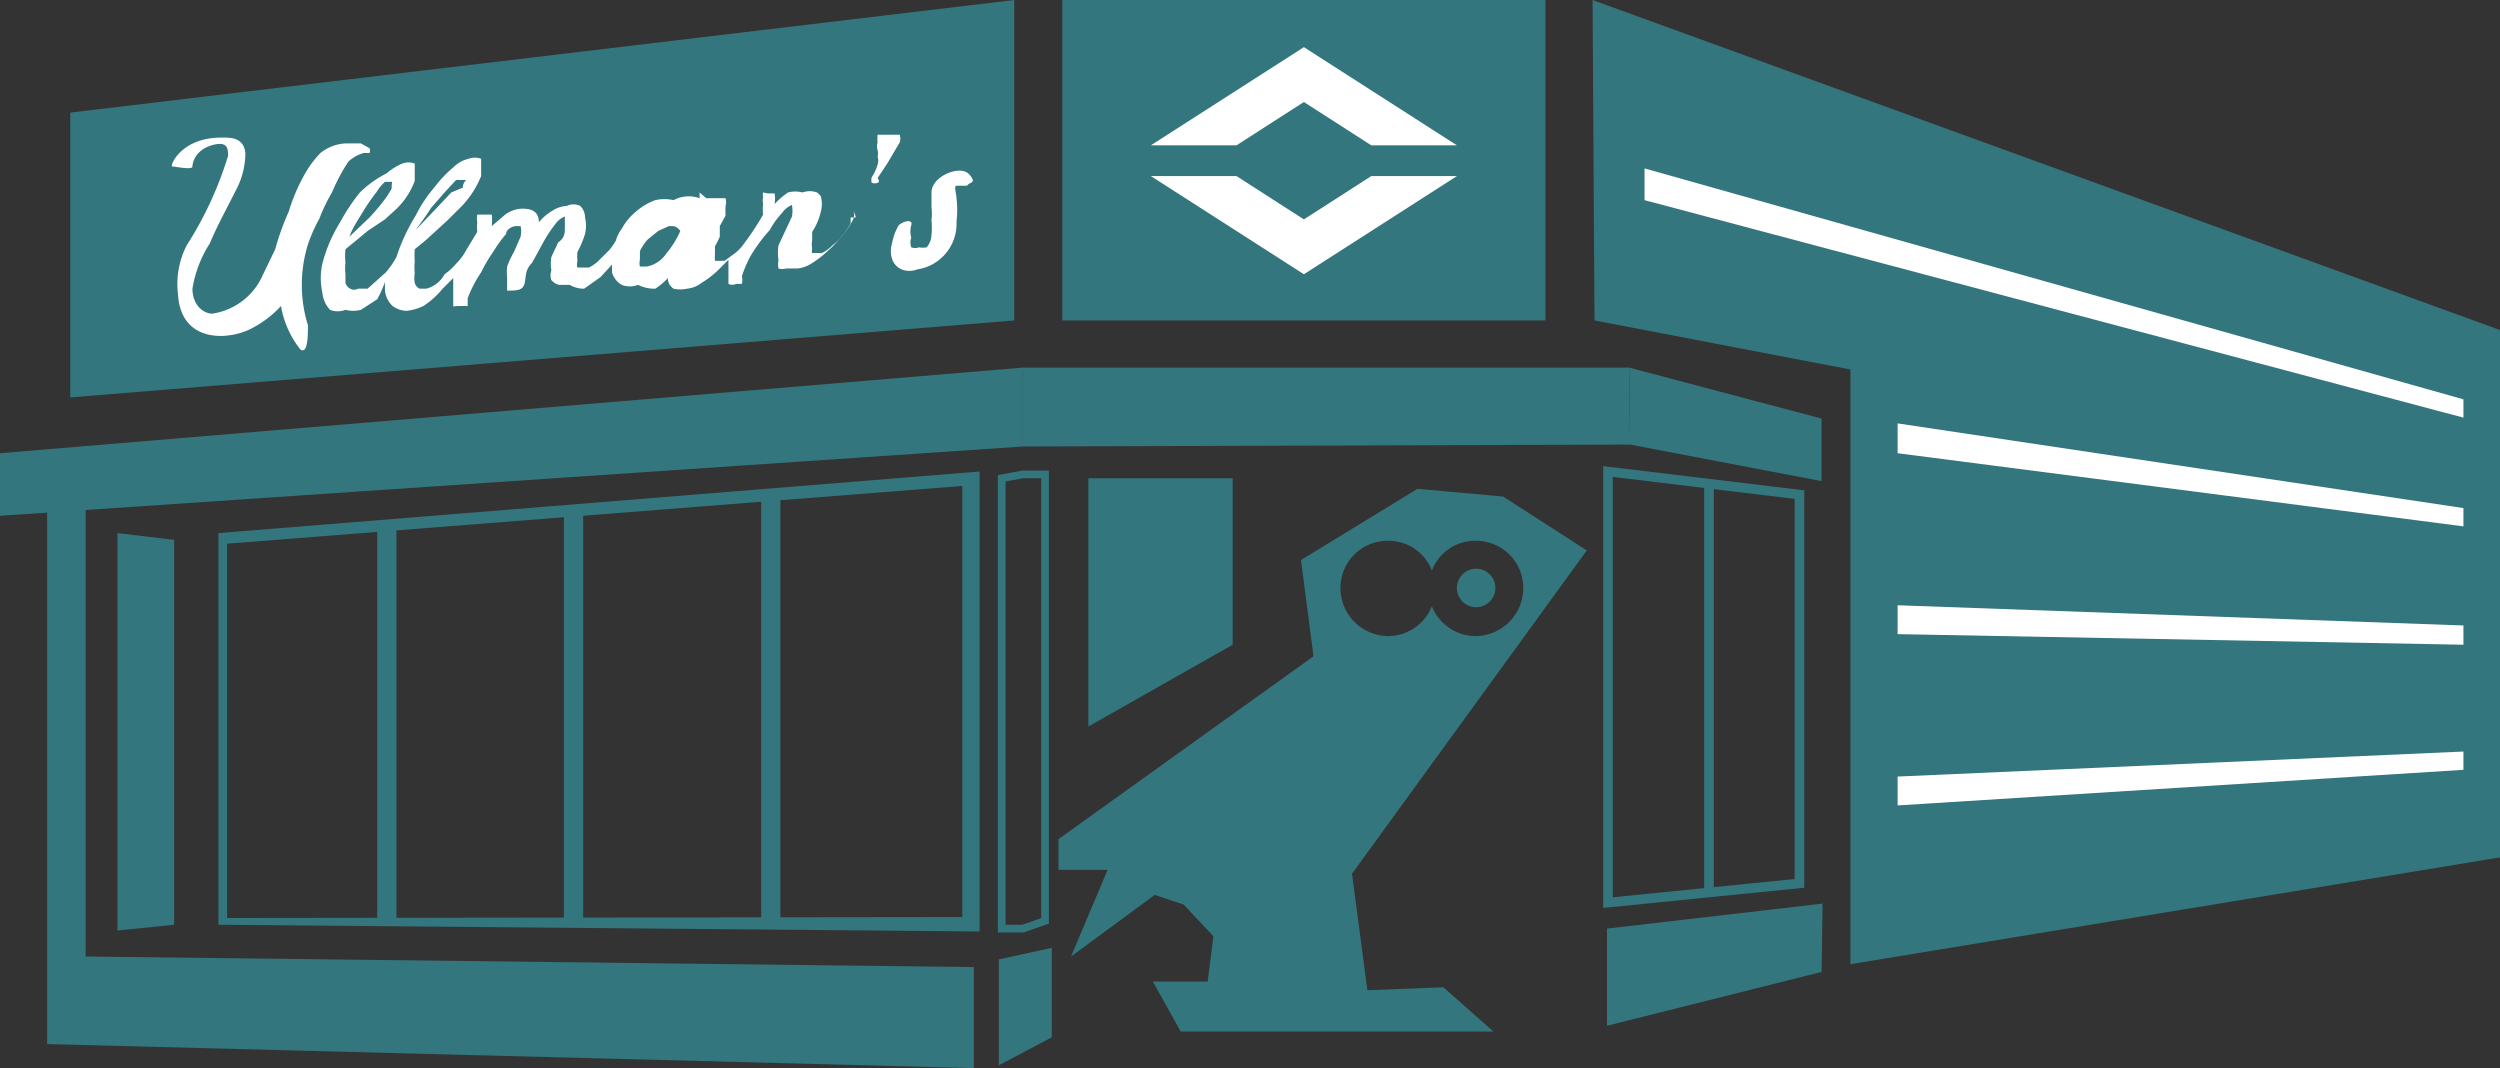
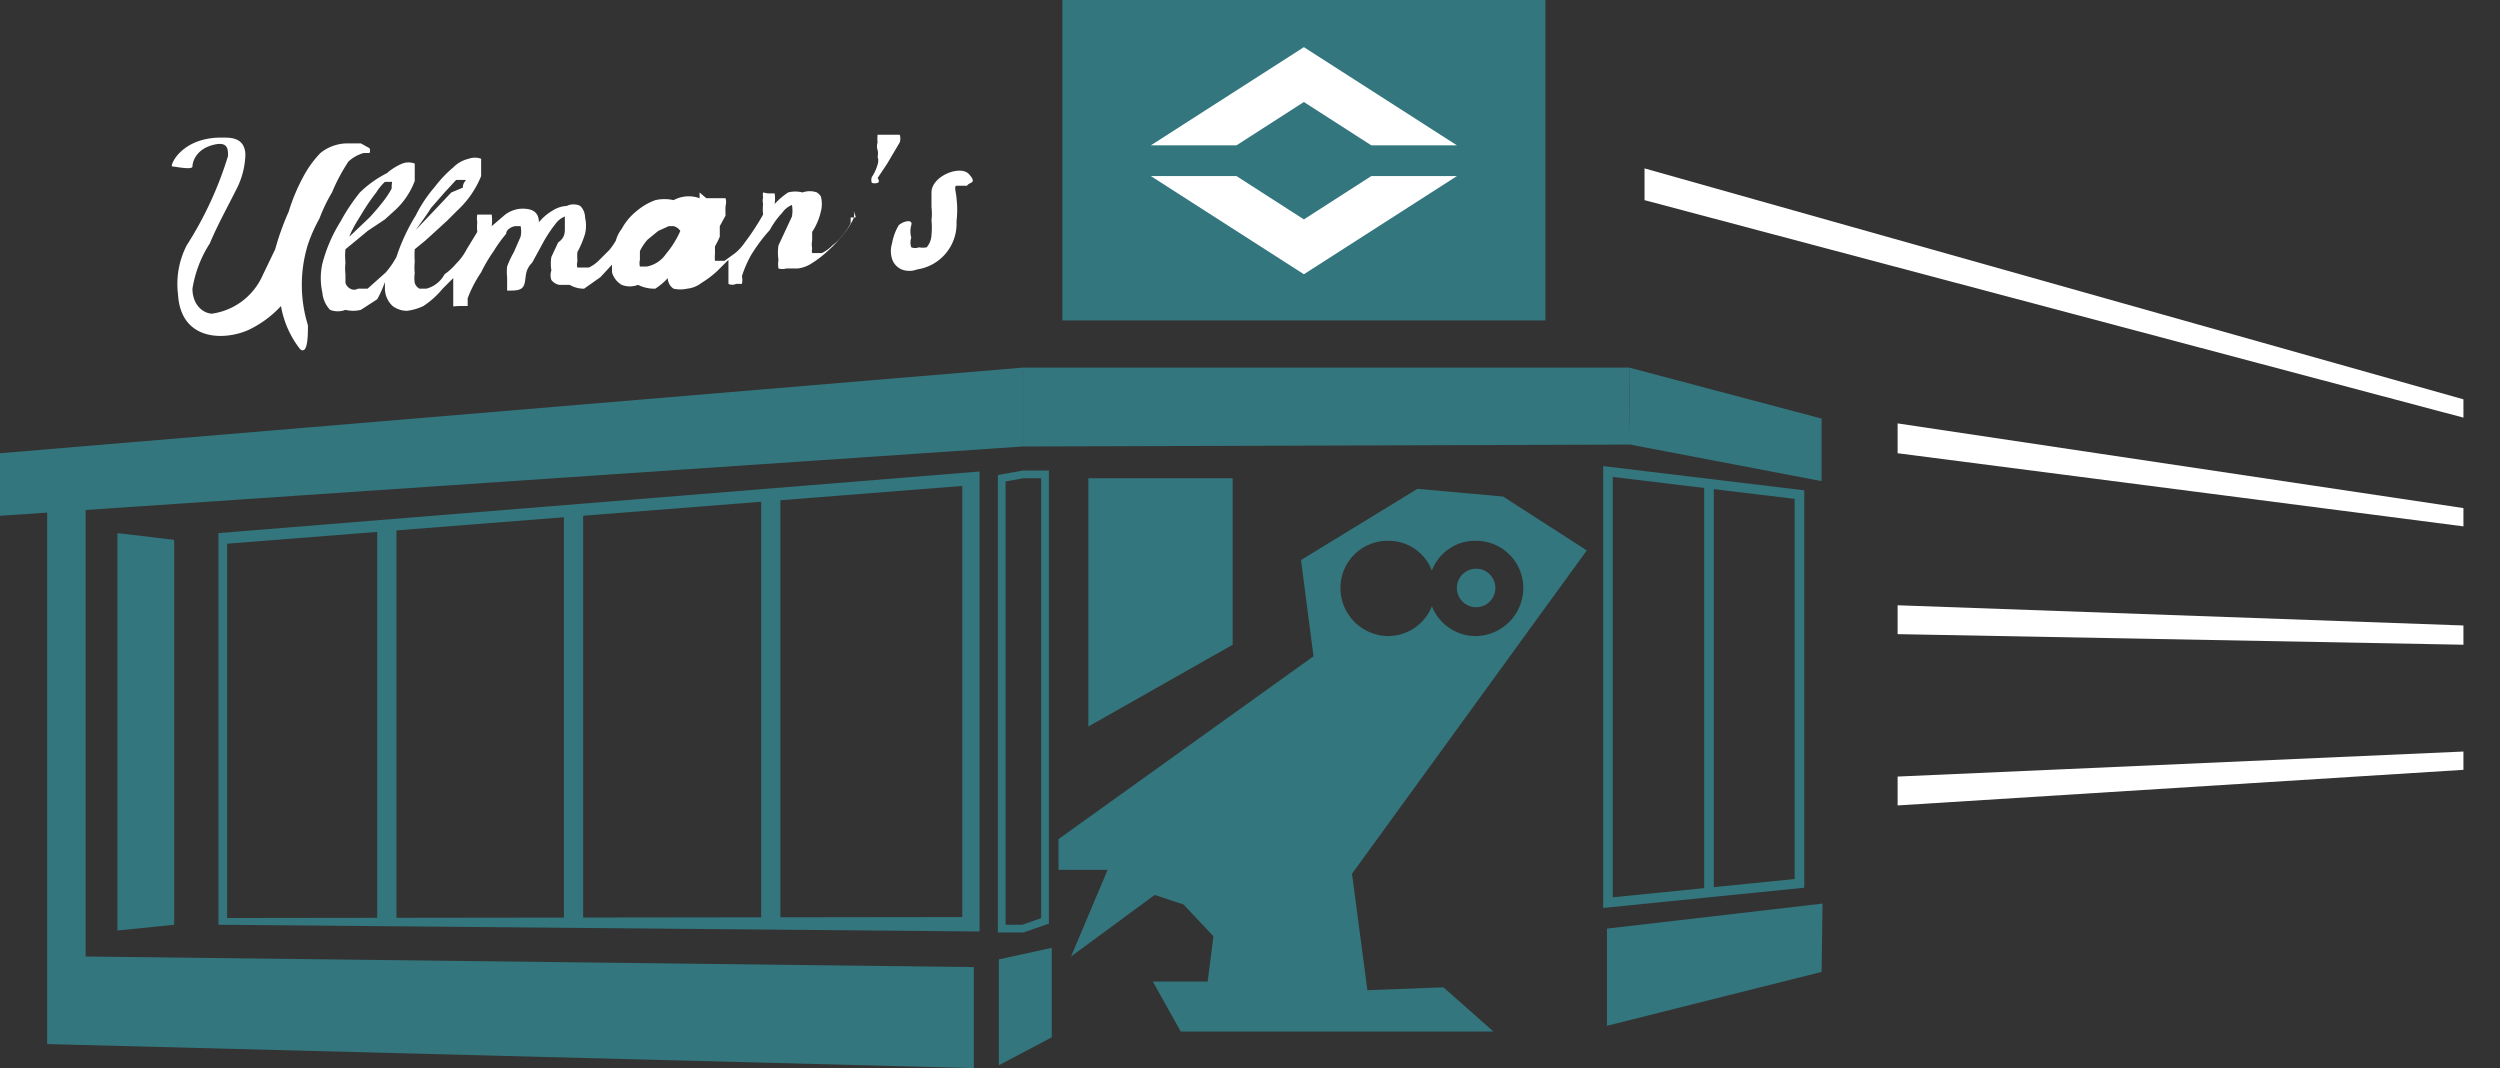
<svg xmlns="http://www.w3.org/2000/svg" viewBox="0 0 25.98 11.1">
  <rect x="0" y="0" width="25.98" height="11.1" fill="#333333" stroke="none" />
  <defs>
    <style>
      .cls-1 {
        fill: #33767d;
      }

      .cls-2, .cls-3, .cls-5 {
        fill: none;
        stroke: #33767d;
        stroke-miterlimit: 10;
      }

      .cls-2 {
        stroke-width: 0.08px;
      }

      .cls-3 {
        stroke-width: 0.1px;
      }

      .cls-4 {
        fill: #fff;
      }

      .cls-5 {
        stroke-width: 0.2px;
      }
    </style>
  </defs>
  <g id="Layer_2" data-name="Layer 2">
    <g id="presentation">
      <g>
        <g>
          <path class="cls-1" d="M15.34,6.31a.2.2,0,1,0-.2-.2A.2.2,0,0,0,15.34,6.31Z" />
          <path class="cls-1" d="M14.21,10.29l-.16-1.21,2.44-3.36-.87-.56-.89-.08-1.21.74.13,1L11,8.72l0,.32.51,0-.38.9L12,9.3l.3.1.31.33-.06.47-.57,0,.29.52h3.25L15,10.26Zm.21-4.67a.48.48,0,0,1,.46.31.48.48,0,0,1,.46-.31.49.49,0,0,1,.49.49.5.5,0,0,1-.49.5.49.49,0,0,1-.46-.31.49.49,0,0,1-.46.31.5.5,0,0,1-.49-.5A.49.49,0,0,1,14.42,5.62Z" />
        </g>
        <polygon class="cls-1" points="12.81 4.97 11.31 4.97 11.31 7.55 12.81 6.7 12.81 4.97" />
-         <polygon class="cls-1" points="19.23 10.02 25.98 8.91 25.98 3.43 16.55 0 16.57 3.33 19.23 3.84 19.23 10.02" />
        <rect class="cls-1" x="11.04" width="5.02" height="3.33" />
        <polygon class="cls-2" points="10.86 4.93 10.63 4.93 10.41 4.97 10.41 7.3 10.41 9.65 10.63 9.65 10.86 9.57 10.86 7.3 10.86 4.93" />
        <polygon class="cls-1" points="10.93 9.85 10.38 9.97 10.38 11.07 10.93 10.78 10.93 9.85" />
        <polygon class="cls-1" points="0.49 5.32 0.89 5.15 0.89 9.94 10.12 10.05 10.12 11.1 0.49 10.85 0.49 5.32" />
        <polygon class="cls-1" points="16.93 3.82 10.63 3.82 10.63 4.64 16.94 4.62 16.93 3.82" />
        <polygon class="cls-1" points="10.63 3.82 0 4.71 0 5.36 10.63 4.64 10.63 3.82" />
-         <polygon class="cls-1" points="10.54 0 0.73 1.17 0.73 4.13 10.54 3.33 10.54 0" />
        <polygon class="cls-1" points="18.93 4.35 16.93 3.82 16.94 4.62 18.93 5 18.93 4.35" />
        <polygon class="cls-3" points="18.7 5.14 16.71 4.9 16.71 9.38 18.7 9.18 18.7 5.14" />
        <rect class="cls-1" x="17.71" y="5.01" width="0.1" height="4.28" />
        <polygon class="cls-1" points="18.94 9.39 16.7 9.65 16.7 10.66 18.93 10.1 18.94 9.39" />
        <g>
          <polygon class="cls-4" points="12.85 1.51 13.55 1.06 14.25 1.51 15.14 1.51 13.55 0.49 11.96 1.51 12.85 1.51" />
          <polygon class="cls-4" points="14.25 1.83 13.55 2.28 12.85 1.83 11.96 1.83 13.55 2.85 15.14 1.83 14.25 1.83" />
        </g>
        <polygon class="cls-4" points="25.6 4.34 17.09 2.08 17.09 1.75 25.6 4.15 25.6 4.34" />
        <polygon class="cls-4" points="25.6 5.47 19.72 4.71 19.72 4.4 25.6 5.28 25.6 5.47" />
        <polygon class="cls-4" points="25.6 6.7 19.72 6.59 19.72 6.29 25.6 6.5 25.6 6.7" />
        <polygon class="cls-4" points="19.72 8.37 19.72 8.07 25.6 7.81 25.6 8 19.72 8.37" />
        <polygon class="cls-1" points="1.81 9.61 1.22 9.67 1.22 5.54 1.81 5.61 1.81 9.61" />
        <path class="cls-1" d="M2.27,5.54h0V9.61l7.91.07h0V4.9Zm.09,4V5.65L10,5.05V9.53Z" />
        <path class="cls-4" d="M8.89,2.26H8.84s0,0,0,.06a.6.6,0,0,1-.09.13.47.47,0,0,1-.1.1.38.38,0,0,1-.11.08l-.1,0s0,0,0,0a.11.11,0,0,1,0-.05.2.2,0,0,1,0-.08l0-.09a.64.64,0,0,0,.09-.21.31.31,0,0,0,0-.16A.17.17,0,0,0,8.49,2a.22.22,0,0,0-.15,0A.3.3,0,0,0,8.19,2a.75.75,0,0,0-.14.12.36.36,0,0,0,0-.11s0,0-.07,0L7.93,2l0,0a.12.12,0,0,0,0,.05.16.16,0,0,0,0,.07.49.49,0,0,0,0,.11,2.59,2.59,0,0,1-.19.29.52.52,0,0,1-.1.11l-.11.08-.1,0s0,0,0,0v0a.36.36,0,0,1,0-.07l0-.08a.93.93,0,0,0,.05-.1l0-.11.06-.11a1,1,0,0,1,0-.1.15.15,0,0,0,0-.08l0,0H7.34L7.27,2l0,0s0,0,0,0l0,.06A.33.33,0,0,0,7,2.08a.42.42,0,0,0-.19,0,.62.62,0,0,0-.19.11.6.6,0,0,0-.16.19.34.34,0,0,0-.06.12.61.61,0,0,1-.07.1l-.1.1a.38.38,0,0,1-.11.08l-.1,0H6a.11.11,0,0,1,0-.06L6,2.7a.59.59,0,0,1,0-.08,1,1,0,0,0,.08-.19.38.38,0,0,0,0-.17.17.17,0,0,0-.05-.12.16.16,0,0,0-.14,0,.3.3,0,0,0-.15.05.53.53,0,0,0-.14.12c0-.1-.06-.15-.2-.14a.32.32,0,0,0-.15.06l-.14.12a.49.49,0,0,0,0-.12s0,0-.07,0l-.08,0,0,0s0,0,0,0a.2.2,0,0,0,0,.08.42.42,0,0,0,0,.1l-.11.18a.58.58,0,0,1-.11.15.6.6,0,0,1-.12.11A.3.3,0,0,1,4.43,3H4.36a.1.1,0,0,1-.05-.06.3.3,0,0,1,0-.1.57.57,0,0,1,0-.12.93.93,0,0,1,0-.13l.11-.09.11-.1.12-.11.1-.1A1,1,0,0,0,5,1.83c0-.09,0-.15,0-.18a.19.19,0,0,0-.13,0,.33.33,0,0,0-.16.09,1.23,1.23,0,0,0-.19.2,1.42,1.42,0,0,0-.2.3,2,2,0,0,0-.2.43h0a.91.91,0,0,1-.11.16L3.82,3l-.1,0a.08.08,0,0,1-.08,0,.1.1,0,0,1-.05-.06s0-.06,0-.09a.5.5,0,0,1,0-.12.7.7,0,0,1,0-.14l.11-.09.12-.1L4,2.28l.11-.1a.78.78,0,0,0,.2-.3c0-.09,0-.15,0-.18a.18.18,0,0,0-.13,0,.59.59,0,0,0-.16.1A1.13,1.13,0,0,0,3.74,2a2,2,0,0,0-.2.3,1.57,1.57,0,0,0-.19.44.69.69,0,0,0,0,.3.3.3,0,0,0,.08.18.22.22,0,0,0,.16,0,.33.33,0,0,0,.16,0l.17-.11A1.07,1.07,0,0,0,4,2.93V3a.25.25,0,0,0,.08.18.25.25,0,0,0,.15.05.55.55,0,0,0,.17-.05A.88.88,0,0,0,4.6,3l.11-.11V3l0,.11s0,.06,0,.07,0,0,.08,0h.07l0,0,0-.08A1.28,1.28,0,0,1,5,2.83a1.59,1.59,0,0,1,.13-.22,1.4,1.4,0,0,1,.13-.18c0-.05.07-.08.1-.08s.06,0,.05,0a.26.26,0,0,1,0,.11l-.07.16a1,1,0,0,0-.07.15.49.49,0,0,0,0,.11s0,.06,0,.09,0,0,0,.05a.06.06,0,0,0,0,0c.1,0,.16,0,.18-.07s0-.14.08-.22l.12-.22a1.4,1.4,0,0,1,.12-.18.22.22,0,0,1,.1-.08s0,0,0,0,0,.07,0,.12,0,.1-.07.15l-.07.15a.42.42,0,0,0,0,.14.15.15,0,0,0,0,.1.14.14,0,0,0,.08.05h.11A.29.29,0,0,0,6.07,3l.17-.12.12-.13s0,.05,0,.08a.22.22,0,0,0,.1.13.23.23,0,0,0,.17,0A.38.38,0,0,0,6.81,3a.69.69,0,0,0,.13-.11A.13.13,0,0,0,7,3a.32.32,0,0,0,.14,0,.29.29,0,0,0,.15-.06,1,1,0,0,0,.17-.13l.11-.11s0,0,0,.06l0,.11s0,.07,0,.08a.09.09,0,0,0,.08,0h.06s0,0,0,0a.19.19,0,0,0,0-.08,1.2,1.2,0,0,1,.09-.21A1.71,1.71,0,0,1,8,2.39a.83.83,0,0,1,.13-.18.22.22,0,0,1,.1-.08s0,0,0,0a.35.35,0,0,1,0,.12l-.07.15-.07.15a.49.49,0,0,0,0,.15.25.25,0,0,0,0,.09.14.14,0,0,0,.08,0h.12a.34.34,0,0,0,.14-.05,1.09,1.09,0,0,0,.17-.13,1.29,1.29,0,0,0,.16-.17.69.69,0,0,0,.11-.17.13.13,0,0,0,0-.08S8.9,2.26,8.89,2.26Zm-4.41-.1L4.62,2l.12-.13s0,0,.07,0,0,0,0,.08L4.69,2l-.17.18-.2.21C4.37,2.32,4.43,2.24,4.48,2.16Zm-.72.06A2.07,2.07,0,0,1,3.91,2,.52.52,0,0,1,4,1.89s.06,0,.07,0,0,0,0,.07A.92.92,0,0,1,4,2.07a2.31,2.31,0,0,1-.16.19l-.21.2C3.66,2.38,3.71,2.3,3.76,2.22Zm3.16.42a.31.31,0,0,1-.2.13l-.07,0a.07.07,0,0,1,0,0,.15.15,0,0,1,0-.07l0-.09a.5.5,0,0,1,.08-.12l.11-.09.11-.05H7a.12.12,0,0,1,.07.05A1,1,0,0,1,6.92,2.64Zm2.2-.74a.09.09,0,0,1-.06,0s0,0,0,0a.09.09,0,0,1,0-.06.45.45,0,0,0,.06-.13.12.12,0,0,0,0-.08.15.15,0,0,0,0-.07.13.13,0,0,1,0-.08.35.35,0,0,1,0-.08l.08,0,.08,0h.07a.08.08,0,0,1,0,0,.13.13,0,0,1,0,.08l-.13.22-.1.15S9.15,1.89,9.12,1.9ZM3.2,2.54a1.42,1.42,0,0,0,0,.84c0,.1,0,.31-.08.25a1,1,0,0,1-.2-.45l0,0a1.09,1.09,0,0,1-.3.23c-.24.13-.74.16-.77-.35a.88.88,0,0,1,.09-.51,3.76,3.76,0,0,0,.43-.93c0-.07,0-.16-.17-.11S2,1.69,2,1.73s-.18,0-.21,0,.09-.31.53-.3c.08,0,.22,0,.23.17a.83.83,0,0,1-.1.38c-.09.18-.19.36-.27.55A1.23,1.23,0,0,0,2,3c0,.15.09.25.2.26a.68.68,0,0,0,.53-.4l.13-.27A2.7,2.7,0,0,1,3,2.2a1.94,1.94,0,0,1,.15-.36,1.08,1.08,0,0,1,.18-.25.45.45,0,0,1,.29-.1l.13,0,.09.05a.06.06,0,0,1,0,.05s0,0-.06,0a.38.38,0,0,0-.16.09A1.93,1.93,0,0,0,3.45,2a1.69,1.69,0,0,0-.13.27A1.66,1.66,0,0,0,3.2,2.54Zm6.85-.61s-.08,0-.11,0,0,.09,0,.13a1,1,0,0,1,0,.24.48.48,0,0,1-.41.5.22.22,0,0,1-.16,0,.18.18,0,0,1-.1-.11.27.27,0,0,1,0-.16.56.56,0,0,1,.07-.19c.06-.05.15-.06.13,0h0a.24.24,0,0,0,0,.13.15.15,0,0,0,0,.1.11.11,0,0,0,.08,0,.2.2,0,0,0,.08,0,.21.21,0,0,0,.05-.13.76.76,0,0,0,0-.15.61.61,0,0,0,0-.14V2h0c0-.17.3-.29.39-.19S10.07,1.89,10.05,1.93Z" />
        <line class="cls-5" x1="5.96" y1="5.29" x2="5.96" y2="9.61" />
        <line class="cls-5" x1="8.01" y1="5.12" x2="8.01" y2="9.62" />
        <line class="cls-5" x1="4.02" y1="5.44" x2="4.02" y2="9.59" />
      </g>
    </g>
  </g>
</svg>